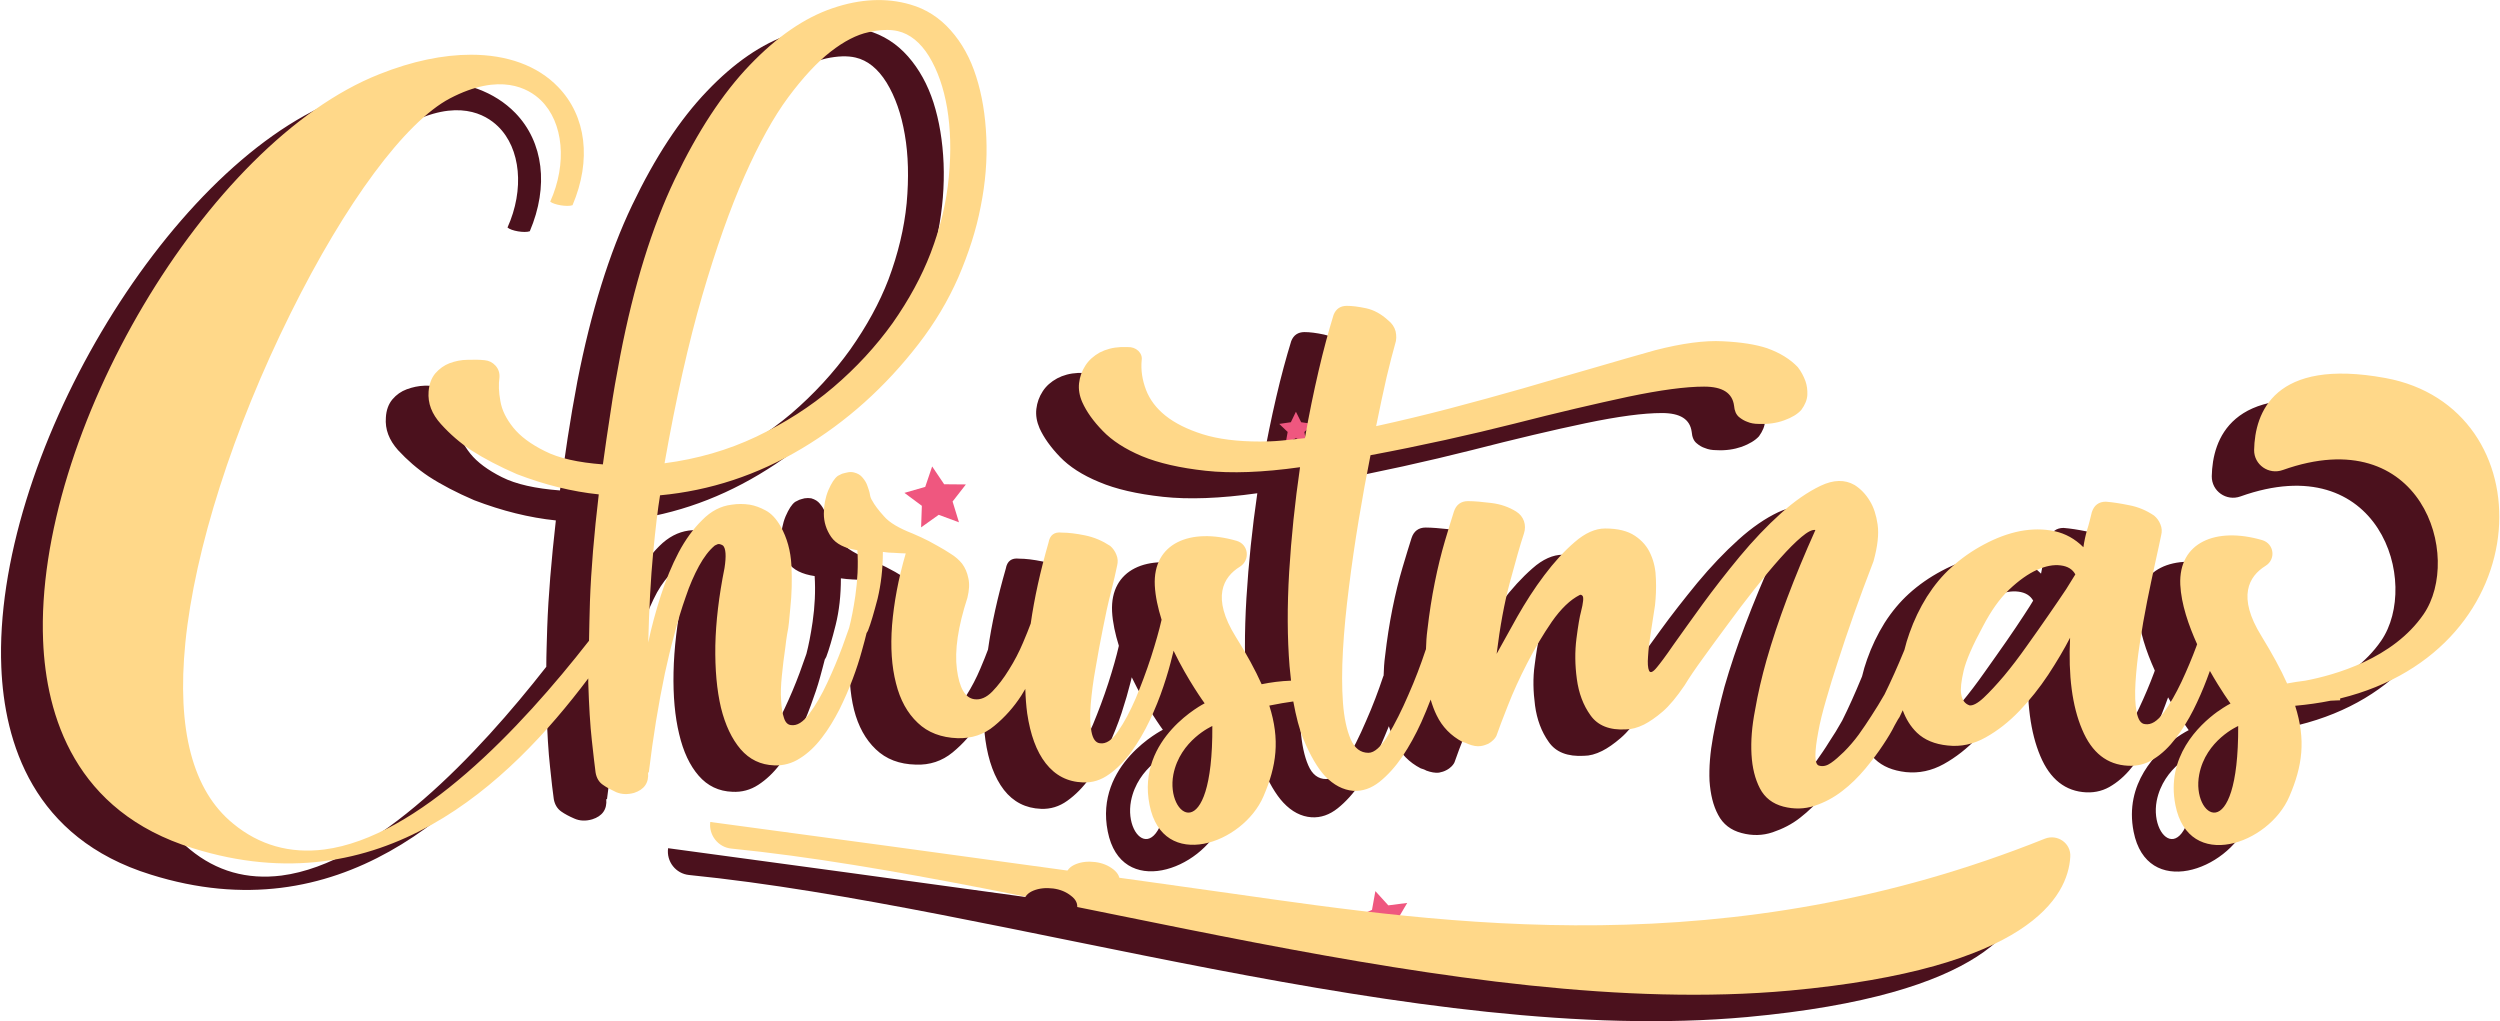
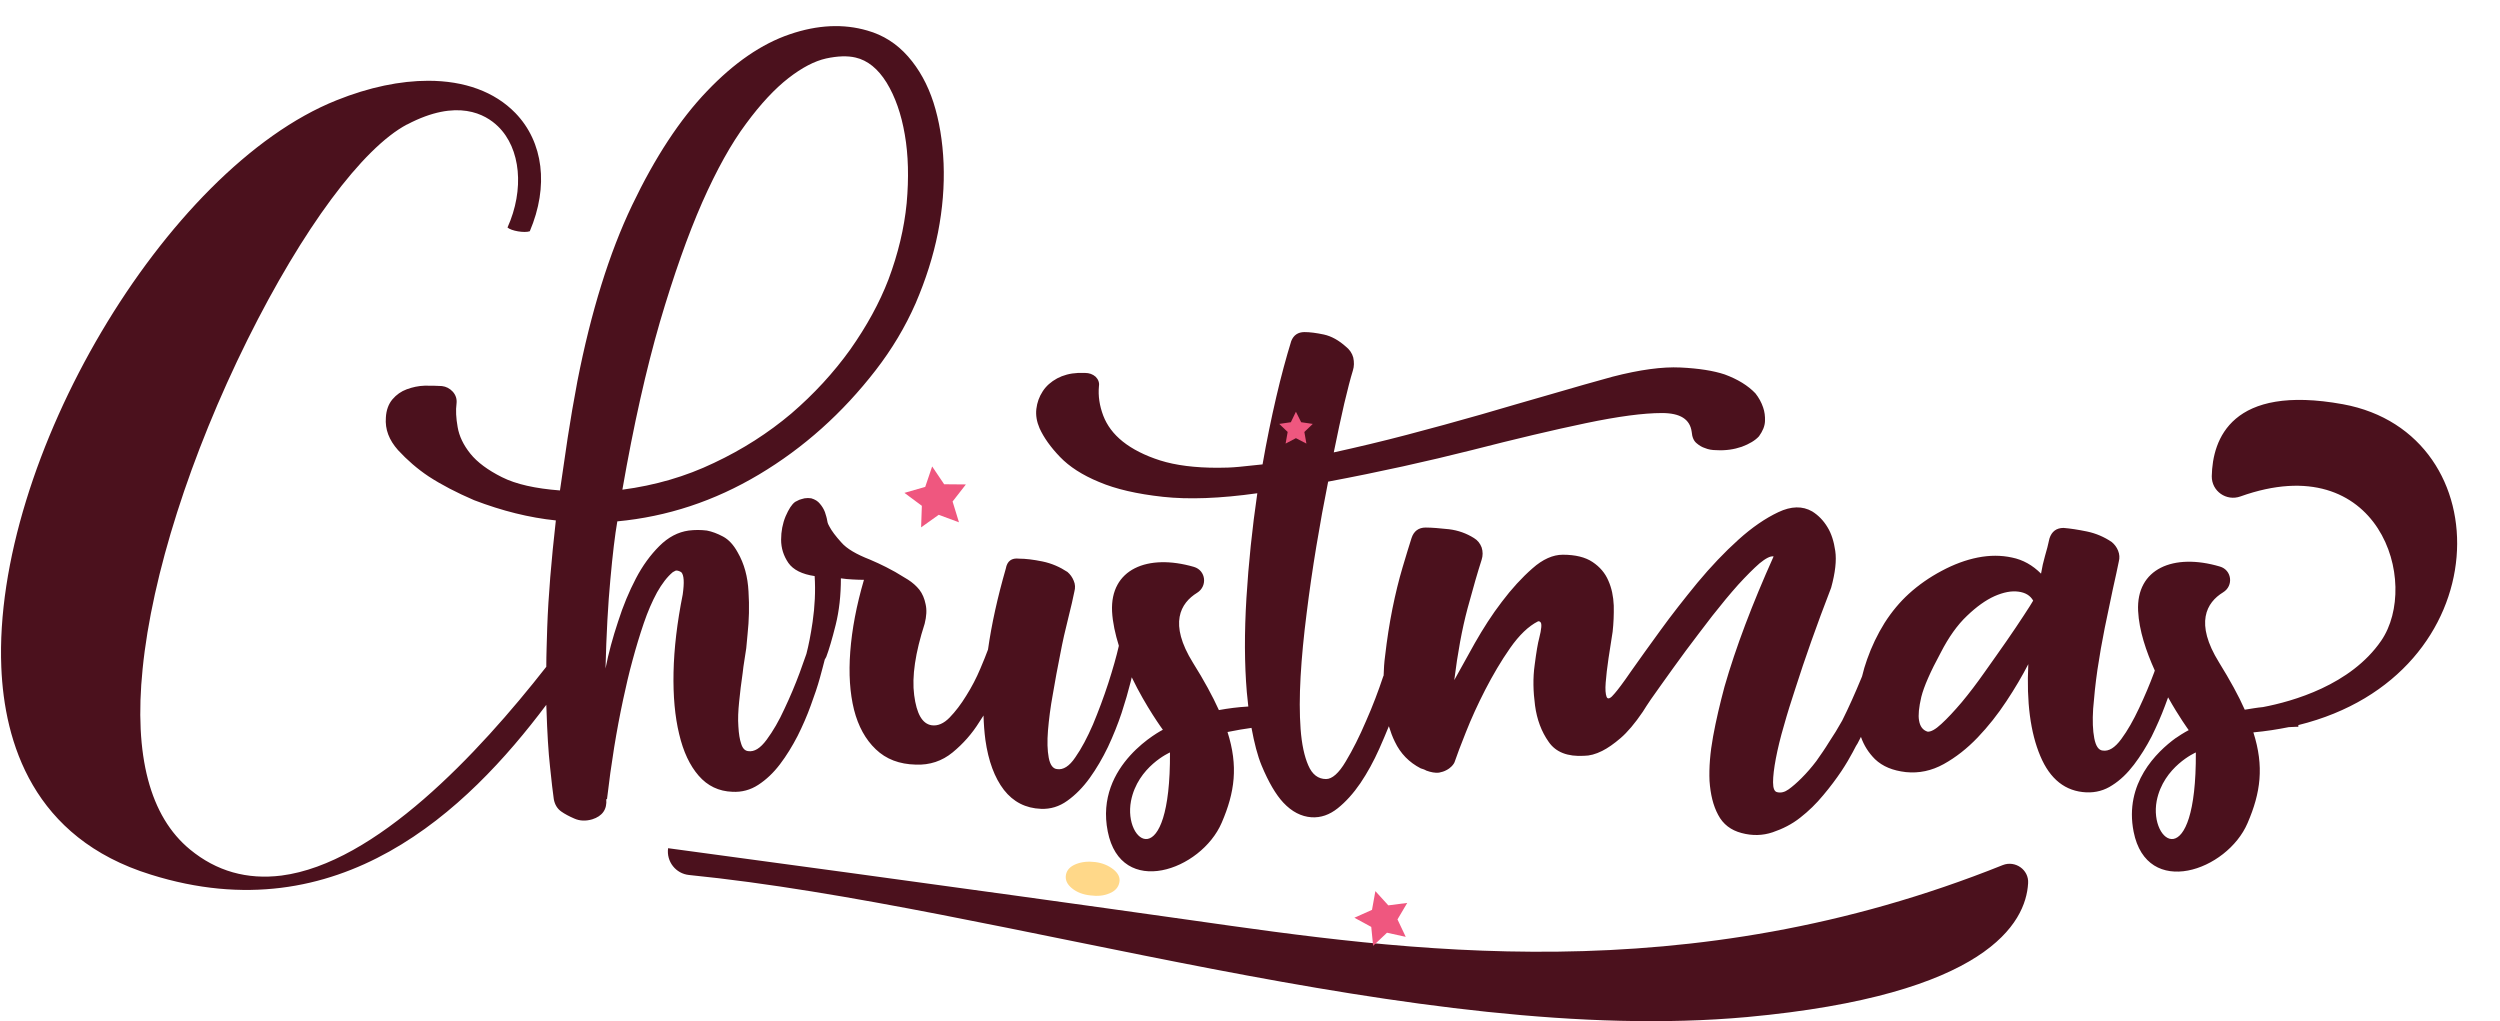
<svg xmlns="http://www.w3.org/2000/svg" width="1334" height="545" viewBox="0 0 1334 545" fill="none">
  <path fill-rule="evenodd" clip-rule="evenodd" d="M1226.4 386.9V387.8C1226.4 387.8 1224.5 387.8 1221.3 388C1215.3 389.2 1209 390.2 1202.4 390.8C1208.2 409 1206.3 423 1199.3 439.2C1188.4 464.7 1145.6 479.7 1138.5 443.8C1133.4 418 1150.8 401.2 1161 393.8C1161 393.8 1161.1 393.8 1161.2 393.7C1165.1 391 1167.9 389.6 1167.9 389.6C1167.9 389.6 1162.7 382.5 1156.9 372.1C1156.4 373.6 1155.8 375.1 1155.2 376.7C1153.2 382.1 1150.8 387.5 1148.1 393C1145.3 398.4 1142.2 403.4 1138.7 408C1135.2 412.6 1131.4 416.3 1127.1 419C1122.97 421.733 1118.37 423 1113.3 422.8C1102.1 422.3 1093.9 415.8 1088.7 403.4C1083.43 390.933 1081.3 374.6 1082.3 354.4C1079.1 360.6 1075.2 367.3 1070.6 374.2C1066 381.2 1060.9 387.633 1055.3 393.5C1049.7 399.367 1043.67 404.1 1037.2 407.7C1030.7 411.3 1024 412.7 1017 412C1010 411.2 1004.6 409 1000.5 405.1C997.1 401.7 994.6 397.8 993 393.2C992.4 394.4 991.8 395.6 991.2 396.7C990.933 396.967 990.067 398.533 988.6 401.4C987.1 404.2 985.1 407.7 982.5 411.6C979.8 415.6 976.7 419.8 972.9 424.3C969.2 428.8 965.1 432.8 960.6 436.3C956.2 439.8 951.2 442.3 945.9 444.1C940.567 445.9 935.033 446.033 929.3 444.5C923.6 443 919.4 439.8 916.8 434.8C914.1 429.8 912.7 423.8 912.2 416.7C911.9 409.6 912.5 401.7 914.1 393C915.7 384.2 917.8 375.4 920.2 366.4C926.2 345.5 935 322.3 946.4 296.9C944.7 296.6 942.2 297.9 938.9 300.6C935.7 303.4 931.9 307.2 927.5 312C923.167 316.867 918.567 322.4 913.7 328.6C908.9 334.9 904.1 341.1 899.5 347.3C894.9 353.6 890.6 359.5 886.5 365.3C882.367 370.967 879.067 375.8 876.6 379.8C872.4 386 868.4 390.7 864.8 393.8C861.2 396.9 857.9 399.2 854.9 400.7C851.433 402.433 848.2 403.3 845.2 403.3C836.5 403.8 830.2 401.4 826.4 395.9C822.5 390.4 820.1 383.9 819.1 376.5C818.1 369 817.9 361.8 818.9 354.8C819.8 347.8 820.6 343.1 821.3 340.6C822.567 335.6 822.8 332.733 822 332C821.5 331.5 821.1 331.4 820.6 331.6C815.6 334.133 810.667 338.867 805.8 345.8C800.9 352.8 796.6 360.2 792.5 368.1C788.5 375.9 785.067 383.433 782.2 390.7C779.333 397.9 777.4 403 776.4 406C776.133 407 775.5 408 774.5 409C773.8 409.7 772.9 410.4 771.7 411C770.6 411.6 769.3 412 767.8 412.3C765.8 412.5 763.6 412.1 761.1 411.2C760.1 410.6 759.1 410.3 758.1 410C751.9 406.8 747.3 402.1 744.3 395.8C743 393.2 742 390.4 741.1 387.5C739.5 391.5 737.8 395.4 736 399.5C733 406.233 729.633 412.367 725.9 417.9C722.167 423.367 718.133 427.833 713.8 431.3C709.4 434.8 704.8 436.4 699.8 436.1C694.3 435.7 689.3 433.1 684.8 428.3C680.8 424.033 676.933 417.433 673.2 408.5C671 403.2 669.3 396.5 667.8 388.4C664.2 388.9 659.8 389.6 655 390.6C660.8 408.8 658.9 422.8 651.9 439C640.9 464.6 598.2 479.5 591.1 443.7C583.9 407.8 620.5 389.4 620.5 389.4C620.5 389.4 611.5 377.2 603.9 361.4C603.7 362.2 603.5 363.033 603.3 363.9C602.033 368.967 600.433 374.467 598.5 380.4C596.5 386.4 594.067 392.467 591.2 398.6C588.3 404.6 585.1 410.1 581.5 415.1C577.9 420.1 573.9 424.167 569.5 427.3C565.2 430.4 560.5 431.8 555.5 431.6C547.3 431.3 540.7 427.9 535.7 421.5C530.7 415 527.4 406.1 525.8 394.8C525.267 390.733 524.933 386.4 524.8 381.8C524.1 382.9 523.4 384 522.6 385.2C518.7 391.5 513.9 396.9 508.3 401.5C502.7 406.1 496.1 408.3 488.7 408C479.9 407.8 472.8 405.1 467.3 399.8C461.833 394.6 457.967 387.567 455.7 378.7C453.5 369.8 452.8 359.5 453.7 347.7C454.6 335.8 457 323.1 461 309.4C459 309.4 457 309.3 454.9 309.2C452.8 309.1 450.7 308.9 448.7 308.6C448.7 317.6 447.8 325.9 445.9 333.5C444 341.1 442.3 346.8 440.9 350.5C440.6 351 440.4 351.5 440.1 351.9C439.5 354.2 438.7 357.4 437.5 361.7C436.3 366.1 434.6 371.1 432.6 376.5C430.7 381.8 428.3 387.3 425.6 392.7C422.8 398.1 419.7 403.2 416.2 407.8C412.7 412.4 408.9 416 404.6 418.8C400.4 421.533 395.8 422.767 390.8 422.5C383.533 422.233 377.533 419.367 372.8 413.9C368.1 408.5 364.6 401.1 362.4 391.7C360.133 382.367 359.133 371.367 359.4 358.7C359.667 346.033 361.3 332.2 364.3 317.2C365.2 310.8 365 306.8 363.5 305.3C362.233 304.567 361.233 304.3 360.5 304.5L359 305.3C356 307.8 353.2 311.5 350.6 316.1C348 320.9 345.6 326.4 343.5 332.6C341.367 338.867 339.367 345.467 337.5 352.4C335.6 359.3 334 366.3 332.5 373.3C328.967 389.767 326.1 407.467 323.9 426.4H323.5C324 431.9 321.4 435.5 316 437.2C312.533 438.2 309.367 438.067 306.5 436.8C303.7 435.6 301.3 434.3 299.6 433.1C297.4 431.6 296 429.3 295.5 426.4C295 422.9 294.3 417.1 293.5 409.2C292.6 401.2 292 391 291.6 378.5C291.6 377.7 291.5 376.9 291.5 376.1C249.3 432.4 180.9 498.2 80.5 466.7C17.4 447.2 2.3 395.8 0.7 356C-3.8 245.5 88.2 90 179.6 53.5C197 46.5 213.7 43.1 228.5 43.1C247.8 43.1 263.9 48.9 275 60.3C290 75.8 292.9 99.4 282.7 123.4C279.8 124.4 272.8 123.2 270.8 121.4C279.9 101.2 277.9 79.2 265.7 67.4C259.1 61 244.1 52.3 217.3 66.4H217.2C193.4 79 161.6 121.9 132.1 181.2C101.5 242.9 81.1 306.9 76.1 356.9C71.4 403.3 80 435.7 101.4 453.3C115.5 464.9 131.8 469.5 150.2 467.2C200.4 460.7 255.1 402.3 291.5 355.8C291.5 349.2 291.8 342.2 292 334.7C292.6 317.9 294.2 298.9 296.6 277.7C282.467 276.233 267.933 272.633 253 266.9C243.7 262.9 235.6 258.7 228.7 254.2C222.7 250.2 217.3 245.5 212.4 240.2C207.6 234.8 205.4 229.1 205.9 222.8C206.1 218.9 207.3 215.6 209.4 213.1C211.5 210.6 214.1 208.8 217.1 207.7C220.1 206.6 223.3 205.9 226.6 205.8C230 205.8 233.1 205.8 235.8 206C238.067 206.267 240 207.267 241.6 209C243.2 210.8 243.9 212.9 243.6 215.4C243.133 218.867 243.333 223.033 244.2 227.9C245 232.7 247.3 237.5 251 242.1C254.7 246.7 260.4 250.9 267.8 254.6C275.3 258.4 285.7 260.7 298.8 261.7C300.1 252.8 301.5 243.4 302.9 233.7C304.4 224 306.1 213.9 308.1 203.4C315.367 166.333 325.1 135.033 337.3 109.5C349.5 83.967 362.833 63.667 377.3 48.6C391.7 33.5 406.4 23.4 421.4 18.3C436.3 13.2 450.1 12.6 462.8 16.3C471.3 18.7 478.5 23.3 484.5 30.1C490.433 36.833 494.967 45.033 498.1 54.7C501.2 64.4 503 75.3 503.5 87.2C503.967 99.2 502.967 111.5 500.5 124.1C498 136.7 494 149.2 488.6 161.8C483.067 174.4 475.967 186.3 467.3 197.5C449.6 220.4 428.8 239 405 253.2C381.2 267.4 356 275.7 329.4 278.2C328.133 285.467 326.9 295.767 325.7 309.1C324.433 322.433 323.567 338.3 323.1 356.7C324.7 348.5 327 340.1 329.8 331.7C332.5 323.2 335.7 315.6 339.3 308.7C342.9 301.8 347.1 296.1 351.8 291.4C356.6 286.6 361.8 283.9 367.5 283.1C370.7 282.7 374 282.7 377.2 283.1C379.933 283.633 382.8 284.7 385.8 286.3C388.8 287.9 391.4 290.7 393.6 294.7C397.2 300.9 399 307.9 399.4 315.6C399.9 323.4 399.7 330.9 398.9 338.4C398.7 340.9 398.4 343.4 398.2 345.9C397.9 347.9 397.6 350.1 397.2 352.4C396.8 354.8 396.5 357 396.3 359C395.5 364.467 394.867 369.633 394.4 374.5C393.9 379.4 393.7 383.7 394 387.6C394.2 391.5 394.7 394.6 395.5 396.9C396.233 399.3 397.467 400.6 399.2 400.8C402.5 401.3 405.7 399.3 409.1 394.7C412.5 390.1 415.7 384.6 418.6 378.2C421.6 371.867 424.3 365.467 426.7 359C428.167 354.933 429.367 351.567 430.3 348.9C431.5 344.3 432.6 338.7 433.6 331.9C434.8 323.6 435.2 315.4 434.7 307.4C427.967 306.4 423.3 304.067 420.7 300.4C418.1 296.6 416.8 292.467 416.8 288C416.8 283.533 417.6 279.367 419.2 275.5C420.9 271.6 422.5 269.1 424.3 267.8L426.5 266.7C427.3 266.4 428.2 266.2 429.3 265.9C430.5 265.7 431.7 265.7 432.9 265.9C434.9 266.5 436.4 267.4 437.5 268.8C438.7 270.2 439.6 271.7 440.2 273.3C440.7 274.9 441.2 276.4 441.4 277.8C441.6 279.2 442.1 280.2 442.6 281C443.8 283.3 445.9 286.1 448.9 289.4C451.8 292.8 457 295.8 464.2 298.6C464.7 298.8 466.2 299.5 468.7 300.6C471.2 301.7 474.2 303.3 477.7 305.2C479.9 306.467 482.167 307.833 484.5 309.3C486.9 310.833 488.933 312.633 490.6 314.7C492.2 316.8 493.3 319.4 493.9 322.4C494.6 325.4 494.4 328.8 493.4 332.8C488.4 348.3 486.5 361 487.8 370.9C489.1 380.9 492.1 386.2 497.1 387C500.367 387.467 503.567 386.1 506.7 382.9C509.8 379.7 512.8 375.8 515.6 371.2C518.5 366.6 521 361.8 523.1 356.8C524.833 352.733 526.2 349.333 527.2 346.6C529.1 333.1 532.3 318.7 536.7 303.4C537.4 299.4 539.8 297.6 543.8 298.1C547.267 298.1 551.433 298.6 556.3 299.6C561.1 300.6 565.5 302.5 569.6 305.2C571.067 306.467 572.167 308 572.9 309.8C573.8 311.8 573.8 313.7 573.3 315.6C572.6 319.2 571.5 323.9 570 329.9C568.5 335.8 567 342.3 565.7 349.3C564.3 356.2 563 363.3 561.8 370.4C560.5 377.4 559.7 383.9 559.2 389.8C558.733 395.6 558.867 400.433 559.6 404.3C560.333 408.167 561.833 410.2 564.1 410.4C567.3 410.9 570.6 408.9 573.8 404.1C577.1 399.4 580.2 393.5 583.2 386.6C586.1 379.6 588.9 372.2 591.4 364.5C593.867 356.833 595.733 350.233 597 344.7V344.5C595.1 338.4 593.7 332.1 593.4 326.3C592.3 303.7 612.3 295.3 637.1 302.5C643.5 304.4 644.4 312.8 638.8 316.3C629.9 321.8 623.5 332.6 636.6 353.7C642.5 363.1 647 371.4 650.4 378.9C655.3 378 660.6 377.3 666.1 377C665.833 374.533 665.567 371.967 665.3 369.3C664.033 354.367 663.967 337.6 665.1 319C666.233 300.533 668.167 281.933 670.9 263.2C651 266 634.2 266.6 620.5 265.1C606.8 263.6 595.4 261 586.5 257.2C577.5 253.5 570.6 249 565.6 243.8C560.6 238.6 556.967 233.5 554.7 228.5C553.2 225 552.6 221.6 553 218.2C553.4 214.8 554.5 211.7 556.4 208.8C558.2 206 560.8 203.7 564.1 201.9C567.3 200.2 571 199.2 575.2 199H579C581.2 199 583.067 199.667 584.6 201C586 202.4 586.7 204.1 586.4 206C585.9 211.3 586.7 216.5 588.7 221.8C590.7 227 594.1 231.6 599.1 235.6C604.1 239.6 610.9 243.1 619.1 245.7C627.367 248.3 637.6 249.6 649.8 249.6C653.3 249.6 657.1 249.5 661.2 249.1C665.3 248.7 669.4 248.3 673.7 247.8C675.9 235.1 678.4 223.1 681 211.9C683.6 200.7 686.3 190.8 689 182C690.267 178.8 692.633 177.2 696.1 177.2C698.9 177.2 702.333 177.633 706.4 178.5C710.5 179.4 714.4 181.6 718.2 185C720.1 186.5 721.5 188.5 722.1 190.8C722.6 193.2 722.6 195.5 721.9 197.7C720.6 201.9 719.1 207.7 717.3 215.3C715.6 222.7 713.7 231.5 711.7 241.4C724.4 238.6 737.5 235.5 750.8 232C764.1 228.5 777.3 224.9 790.2 221.2C803.1 217.4 815.7 213.8 827.8 210.3C839.867 206.767 850.767 203.667 860.5 201C874.967 197.267 887.033 195.633 896.7 196.1C906.433 196.567 914.3 197.8 920.3 199.8C927.3 202.4 932.7 205.7 936.7 209.9C938.5 212.2 939.9 214.7 940.8 217.4C941.6 219.7 941.9 222.1 941.8 224.7C941.7 227.4 940.6 230 938.6 232.8C936.6 235 933.533 236.867 929.4 238.4C925.3 239.8 920.8 240.5 915.8 240.2C913.533 240.2 911.533 239.833 909.8 239.1C908.267 238.633 906.767 237.767 905.3 236.5C903.8 235.3 902.9 233.2 902.7 230.5C901.8 223.7 896.6 220.4 886.8 220.4C876.933 220.4 863.4 222.2 846.2 225.8C829 229.4 808.7 234.2 785.3 240.2C761.9 246.1 736.4 251.8 708.7 257C706.5 267.9 704.4 279.4 702.4 291.5C700.4 303.567 698.667 315.533 697.2 327.4C695.7 339.2 694.6 350.4 694 361C693.4 371.6 693.4 380.9 694 389C694.6 397.1 696 403.6 698.1 408.4C700.2 413.3 703.4 415.7 707.6 415.7C710.8 415.7 714.4 412.6 718.1 406.3C721.833 400.1 725.433 392.933 728.9 384.8C732.5 376.7 735.5 368.7 738.1 360.9C738.2 360.7 738.2 360.6 738.3 360.5C738.4 357 738.6 353.5 739.1 349.9C740.1 341.167 741.4 332.8 743 324.8C744.6 316.9 746.4 309.5 748.4 302.8C750.4 296.067 752 290.833 753.2 287.1C754.4 283.4 757 281.5 760.7 281.5C764.2 281.5 768.4 281.9 773.2 282.4C778.1 283 782.5 284.6 786.5 287.1C788.5 288.3 789.8 290 790.6 292.1C791.3 294.3 791.3 296.5 790.6 298.7C788.6 304.9 786.1 313.5 783.1 324.6C780.1 335.8 777.8 348.5 776 362.9C779 357.5 782.7 350.8 787 343.1C791.4 335.4 796.1 328 801.4 321.1C806.6 314.2 812.1 308.2 817.7 303.3C823.2 298.4 828.7 296 833.9 296C840.633 296 845.933 297.3 849.8 299.9C853.7 302.5 856.5 305.8 858.2 309.8C860 313.8 860.9 318.3 861.1 323.1C861.2 328 861 332.6 860.5 337.1C859.767 341.633 859.033 346.367 858.3 351.3C857.567 356.3 857.067 360.6 856.8 364.2C856.5 367.8 856.7 370.4 857.3 371.9C857.967 373.367 859.4 372.733 861.6 370C863.1 368.3 866.1 364.4 870.4 358.1C874.8 351.9 879.9 344.7 885.9 336.5C891.9 328.2 898.5 319.8 905.7 311C912.967 302.267 920.267 294.6 927.6 288C934.9 281.4 942.1 276.5 948.9 273.3C955.766 270.033 961.8 269.9 967 272.9C970.2 274.9 973 277.7 975.2 281.4C977.2 284.667 978.567 288.867 979.3 294C980.033 299.067 979.3 305.6 977.1 313.6C969.3 333.8 963 351.7 958 367.4C955.8 374.1 953.7 380.7 951.9 387.2C950 393.6 948.6 399.5 947.6 404.7C946.6 409.967 946.1 414.2 946.1 417.4C946.1 420.667 946.833 422.433 948.3 422.7C950.3 423.2 952.3 422.7 954.4 421.2C956.5 419.7 958.8 417.7 961.3 415.2C964.1 412.4 966.7 409.4 969.2 406.1C971.6 402.7 973.9 399.4 975.9 396.1C978.4 392.4 980.7 388.6 983 384.5C984.733 381.033 986.467 377.367 988.2 373.5C989.933 369.633 991.567 365.833 993.1 362.1C993.3 361.7 993.4 361.3 993.6 360.9C994.3 357.9 995.2 354.9 996.3 351.8C998.7 345 1001.8 338.5 1005.6 332.4C1009.5 326.3 1013.8 321.2 1018.5 316.9C1023.7 312.167 1029.57 308.067 1036.1 304.6C1042.57 301.133 1048.97 298.767 1055.3 297.5C1061.7 296.233 1067.8 296.233 1073.6 297.5C1079.5 298.7 1084.6 301.6 1089.1 306.1C1089.63 302.833 1090.33 299.7 1091.2 296.7C1092.1 293.7 1092.9 290.6 1093.6 287.3C1094.8 283.6 1097.3 281.7 1101.1 281.7C1104.57 281.967 1108.73 282.6 1113.6 283.6C1118.4 284.6 1122.8 286.5 1126.8 289.2C1128.33 290.467 1129.47 292 1130.2 293.8C1131 295.8 1131.1 297.7 1130.6 299.6C1129.9 303.2 1128.8 308.1 1127.4 314.4C1126.1 320.7 1124.6 327.6 1123.1 335C1121.63 342.333 1120.33 349.767 1119.2 357.3C1118.1 364.9 1117.4 371.9 1116.9 378.2C1116.5 384.6 1116.7 389.8 1117.5 393.9C1118.3 398.1 1119.8 400.3 1122 400.5C1125.3 401 1128.5 399 1131.9 394.4C1135.3 389.8 1138.4 384.3 1141.4 377.9C1144.4 371.567 1147.1 365.167 1149.5 358.7C1149.6 358.3 1149.7 358.1 1149.8 357.8C1145.2 347.6 1141.4 336.4 1140.9 326C1139.8 303.4 1159.8 295 1184.5 302.3C1190.9 304.1 1192 312.6 1186.2 316.1C1177.4 321.5 1171 332.4 1184.1 353.5C1189.9 362.9 1194.5 371.2 1197.8 378.7C1201 378.2 1204.2 377.6 1207.5 377.3C1223.3 374.3 1254.3 365.6 1270.6 341.9C1291.7 311.1 1269.7 238.4 1195.5 264.9C1188 267.6 1180.1 262.1 1180.2 254.1C1180.6 234.3 1190.7 204.9 1250.2 215.7C1335.8 231.4 1334.2 360.3 1226.4 386.9ZM332.1 261.3C349.5 259 365.8 254.3 381 247C396.3 239.8 410 231 422.2 220.7C434.3 210.3 444.8 198.9 453.7 186.5C462.5 174 469.3 161.6 474.1 149.1C479.2 135.5 482.5 121.8 483.8 108.4C485 95 484.7 82.7 482.8 71.8C480.933 60.867 477.7 51.633 473.1 44.1C468.5 36.7 463 32.2 456.5 30.7C452.233 29.7 447 29.867 440.8 31.2C434.6 32.6 427.9 36.1 420.7 41.7C413.5 47.3 405.9 55.4 398.1 66C390.233 76.533 382.433 90.533 374.7 108C367.033 125.467 359.5 146.767 352.1 171.9C344.8 197.1 338.1 226.8 332.1 261.3ZM624.3 401.5C624.3 401.5 607.1 409 603.5 427.4C599.2 450.1 624.7 467.3 624.3 401.5ZM1084.9 320.5C1083.37 317.767 1080.73 316.167 1077 315.7C1073.3 315.2 1069.1 316 1064.3 318.1C1059.57 320.233 1054.67 323.733 1049.6 328.6C1044.5 333.4 1039.8 340 1035.6 348.2C1030.07 358.4 1026.6 366.3 1025.2 371.9C1023.9 377.5 1023.5 381.7 1024 384.4C1024.5 387.6 1026 389.6 1028.5 390.4C1030.2 390.6 1032.7 389.3 1035.9 386.3C1039.2 383.3 1042.8 379.4 1046.8 374.7C1050.8 369.9 1054.83 364.6 1058.9 358.8C1063.1 353 1066.9 347.4 1070.6 342.2C1074.2 337 1077.3 332.4 1079.9 328.4C1082.5 324.4 1084.2 321.8 1084.9 320.5ZM1171.7 401.5C1171.7 401.5 1154.4 409 1150.8 427.4C1146.6 450.1 1172.1 467.3 1171.7 401.5ZM356.5 452.6C356.5 452.6 519.2 474.5 635.5 491C749.2 507.2 899.7 529.4 1068.7 461.6C1075.3 459 1082.7 464.1 1082.2 471.3C1081 492.4 1060.4 530.9 932.2 542.7C756.9 558.6 535.4 483.7 367.7 466.9C360.6 466.2 355.5 459.7 356.5 452.6Z" fill="#4B111D" />
  <path d="M691.5 219.7L694.3 225.3L700.5 226.2L696 230.5L697.1 236.7L691.5 233.8L686 236.7L687.1 230.5L682.6 226.2L688.8 225.3L691.5 219.7ZM511.7 278.7L500.9 274.7L491.5 281.4L491.9 269.9L482.6 263L493.7 259.8L497.4 248.9L503.8 258.4L515.4 258.5L508.3 267.6L511.7 278.7ZM750.1 499.9L740.1 497.7L732.7 504.7L731.7 494.6L722.7 489.7L732.1 485.5L733.9 475.5L740.8 483.1L750.9 481.8L745.7 490.6L750.1 499.9Z" fill="#EF577F" />
-   <path fill-rule="evenodd" clip-rule="evenodd" d="M1248.7 372.7V373.7C1248.7 373.7 1246.8 373.7 1243.6 373.9C1237.6 375.1 1231.3 376 1224.7 376.6C1230.5 394.8 1228.6 408.8 1221.6 425C1210.7 450.6 1167.9 465.5 1160.8 429.6C1155.7 403.9 1173.1 387.1 1183.3 379.7C1183.3 379.7 1183.4 379.6 1183.5 379.6C1187.4 376.8 1190.2 375.4 1190.2 375.4C1190.2 375.4 1185 368.3 1179.2 358C1178.7 359.5 1178.1 361 1177.5 362.6C1175.5 367.9 1173.1 373.4 1170.4 378.8C1167.6 384.3 1164.5 389.3 1161 393.9C1157.5 398.5 1153.7 402.2 1149.4 404.9C1145.27 407.633 1140.67 408.867 1135.6 408.6C1124.4 408.1 1116.2 401.7 1111 389.2C1105.73 376.8 1103.6 360.5 1104.6 340.3C1101.4 346.5 1097.5 353.1 1092.9 360.1C1088.3 367.033 1083.2 373.433 1077.6 379.3C1072 385.167 1065.97 389.9 1059.5 393.5C1053.1 397.1 1046.3 398.6 1039.3 397.8C1032.3 397.1 1026.9 394.8 1022.9 391C1019.4 387.6 1017 383.6 1015.3 379C1014.8 380.2 1014.1 381.4 1013.6 382.6C1013.33 382.867 1012.43 384.4 1010.9 387.2C1009.5 390.1 1007.4 393.6 1004.8 397.5C1002.2 401.5 999 405.7 995.3 410.2C991.5 414.7 987.5 418.7 983 422.1C978.5 425.6 973.6 428.2 968.2 430C962.867 431.733 957.333 431.867 951.6 430.4C945.9 428.9 941.7 425.7 939.1 420.7C936.5 415.7 935 409.7 934.6 402.6C934.2 395.4 934.8 387.6 936.5 378.9C938 370.1 940.1 361.2 942.6 352.3C948.6 331.3 957.3 308.2 968.7 282.8C967 282.5 964.5 283.8 961.3 286.5C958.033 289.233 954.233 293.033 949.9 297.9C945.567 302.767 940.967 308.3 936.1 314.5C931.2 320.7 926.5 326.9 921.9 333.2C917.3 339.4 912.9 345.4 908.8 351.1C904.667 356.767 901.367 361.633 898.9 365.7C894.7 371.9 890.8 376.6 887.2 379.7C883.6 382.8 880.2 385.1 877.3 386.6C873.767 388.333 870.533 389.2 867.6 389.2C858.9 389.7 852.6 387.2 848.7 381.7C844.8 376.3 842.4 369.8 841.4 362.3C840.4 354.9 840.3 347.7 841.2 340.7C842.1 333.7 842.9 329 843.6 326.5C844.867 321.5 845.133 318.633 844.4 317.9C843.9 317.4 843.4 317.2 842.9 317.5C837.9 320.033 832.967 324.767 828.1 331.7C823.3 338.7 818.9 346.1 814.9 353.9C810.833 361.767 807.4 369.3 804.6 376.5C801.733 383.767 799.8 388.867 798.8 391.8C798.533 392.8 797.9 393.8 796.9 394.8C796.1 395.6 795.2 396.3 794.1 396.9C792.9 397.4 791.6 397.9 790.1 398.1C788.1 398.4 785.9 398 783.4 397C782.4 396.5 781.4 396.1 780.4 395.9C774.2 392.6 769.6 387.9 766.6 381.7C765.3 379.1 764.3 376.3 763.4 373.3C761.9 377.3 760.2 381.3 758.4 385.4C755.333 392.133 751.967 398.233 748.3 403.7C744.567 409.167 740.5 413.667 736.1 417.2C731.8 420.6 727.1 422.3 722.1 422C716.6 421.5 711.7 418.9 707.1 414.2C703.1 409.933 699.233 403.333 695.5 394.4C693.3 389.1 691.6 382.4 690.1 374.3C686.5 374.8 682.1 375.5 677.3 376.5C683.1 394.7 681.2 408.7 674.2 424.9C663.3 450.4 620.5 465.4 613.4 429.5C606.2 393.7 642.8 375.3 642.8 375.3C642.8 375.3 633.8 363 626.2 347.2C626.067 348 625.867 348.833 625.6 349.7C624.4 354.833 622.8 360.367 620.8 366.3C618.8 372.3 616.367 378.333 613.5 384.4C610.6 390.5 607.4 396 603.8 401C600.2 406 596.233 410.033 591.9 413.1C587.5 416.3 582.9 417.7 577.9 417.5C569.6 417.2 563.1 413.8 558 407.3C553 400.9 549.8 392 548.1 380.6C547.567 376.533 547.233 372.2 547.1 367.6C546.4 368.8 545.7 369.9 545 371.1C541 377.3 536.2 382.7 530.6 387.3C525 392 518.5 394.1 511 393.9C502.3 393.6 495.1 390.9 489.7 385.7C484.167 380.5 480.3 373.467 478.1 364.6C475.8 355.7 475.1 345.4 476 333.6C477 321.7 479.3 309 483.3 295.3C481.4 295.3 479.3 295.1 477.2 295C475.1 295 473.1 294.8 471.1 294.5C471.1 303.5 470.1 311.8 468.3 319.4C466.3 327 464.7 332.6 463.2 336.4C463 336.9 462.7 337.3 462.4 337.8C461.9 340 461 343.3 459.8 347.6C458.6 352 457 357 455 362.3C453 367.7 450.6 373.1 447.9 378.6C445.1 384 442.1 389.1 438.5 393.7C435 398.3 431.2 401.9 426.9 404.6C422.7 407.333 418.1 408.6 413.1 408.4C405.9 408.133 399.933 405.267 395.2 399.8C390.5 394.3 387 386.9 384.7 377.6C382.5 368.267 381.5 357.233 381.7 344.5C381.967 331.833 383.6 318.033 386.6 303.1C387.6 296.7 387.3 292.6 385.8 291.1C384.6 290.367 383.633 290.133 382.9 290.4L381.4 291.1C378.3 293.7 375.6 297.3 373 302C370.4 306.8 368 312.2 365.9 318.5C363.7 324.7 361.7 331.3 359.9 338.3C358 345.2 356.3 352.2 354.8 359.2C351.333 375.667 348.467 393.333 346.2 412.2H345.8C346.3 417.7 343.8 421.3 338.3 423.1C334.833 424.033 331.667 423.9 328.8 422.7C326 421.4 323.7 420.2 321.9 418.9C319.7 417.5 318.3 415.2 317.8 412.2C317.3 408.7 316.7 403 315.8 395C314.9 387 314.3 376.8 313.9 364.4C313.9 363.6 313.9 362.8 313.9 362C271.6 418.2 203.2 484 102.9 452.6C39.8 433.1 24.6 381.6 23 341.9C18.5 231.4 110.5 75.9 202.4 39.6C219.9 32.6 236.5 29.2 251.3 29.2C270.6 29.2 286.8 35 297.8 46.4C312.9 62 315.7 85.5 305.5 109.5C302.7 110.5 295.6 109.3 293.6 107.6C302.7 87.3 300.7 65.3 288.6 53.5C282 47.1 266.9 38.5 240.1 52.5C216.2 65.1 184.4 108 155 167.3C124.4 229 103.9 293 98.9 343C94.3 389.4 102.8 421.8 124.3 439.4C138.3 451 154.7 455.6 173 453.3C223.2 446.8 278 388.4 314.3 341.9C314.4 335.3 314.6 328.3 314.8 320.8C315.4 304 317 285 319.5 263.8C305.3 262.333 290.733 258.733 275.8 253C266.6 249 258.5 244.8 251.5 240.3C245.5 236.3 240.1 231.633 235.3 226.3C230.4 220.9 228.2 215.2 228.7 208.9C229 205 230.2 201.7 232.3 199.2C234.4 196.8 237 194.9 239.9 193.8C242.9 192.7 246.1 192 249.5 192C252.8 191.9 255.9 191.9 258.6 192.2C260.867 192.4 262.8 193.367 264.4 195.1C266 196.9 266.7 199 266.5 201.5C266 205 266.1 209.2 267 214C267.8 218.9 270.2 223.6 273.9 228.2C277.6 232.8 283.2 237 290.7 240.7C298.1 244.5 308.5 246.8 321.7 247.8C322.9 238.9 324.3 229.5 325.8 219.8C327.2 210.1 329 200 331 189.6C338.2 152.467 347.9 121.133 360.1 95.6C372.3 70.067 385.633 49.767 400.1 34.7C414.6 19.6 429.2 9.5 444.2 4.4C459.1 -0.7 473 -1.3 485.7 2.4C494.1 4.8 501.3 9.4 507.3 16.2C513.3 22.933 517.833 31.167 520.9 40.9C524 50.6 525.8 61.4 526.3 73.4C526.833 85.333 525.833 97.6 523.3 110.2C520.9 122.8 516.8 135.3 511.4 147.9C505.867 160.5 498.767 172.4 490.1 183.6C472.4 206.5 451.7 225.1 427.9 239.3C404.1 253.5 378.9 261.8 352.2 264.3C351 271.567 349.767 281.867 348.5 295.2C347.233 308.533 346.367 324.4 345.9 342.8C347.6 334.6 349.9 326.3 352.6 317.8C355.333 309.333 358.5 301.667 362.1 294.8C365.7 288 369.9 282.2 374.7 277.5C379.4 272.7 384.6 270 390.4 269.3C393.6 268.8 396.8 268.8 400.1 269.3C402.833 269.767 405.667 270.8 408.6 272.4C411.6 274 414.2 276.8 416.5 280.8C420 287 421.9 294 422.3 301.7C422.7 309.5 422.5 317.1 421.7 324.5C421.5 327 421.2 329.5 421 332C420.8 334 420.5 336.2 420 338.5C419.6 340.9 419.3 343.1 419.1 345.1C418.3 350.567 417.667 355.733 417.2 360.6C416.7 365.5 416.5 369.8 416.8 373.7C417 377.6 417.5 380.7 418.3 383C419.033 385.4 420.267 386.7 422 386.9C425.3 387.4 428.5 385.4 431.9 380.8C435.3 376.2 438.5 370.7 441.4 364.4C444.4 358 447.1 351.567 449.5 345.1C450.967 341.033 452.167 337.667 453.1 335C454.3 330.4 455.4 324.8 456.4 318C457.6 309.7 458 301.5 457.5 293.6C450.767 292.6 446.1 290.233 443.5 286.5C440.9 282.7 439.6 278.567 439.6 274.1C439.6 269.633 440.4 265.467 442 261.6C443.7 257.7 445.3 255.2 447.1 253.9L449.3 252.8C450.1 252.6 451 252.3 452.1 252.1C453.3 251.8 454.5 251.8 455.7 252.1C457.7 252.6 459.2 253.5 460.3 254.9C461.5 256.3 462.4 257.8 462.9 259.4C463.5 261.1 464 262.5 464.2 263.9C464.4 265.3 464.9 266.4 465.4 267.1C466.6 269.4 468.7 272.2 471.7 275.5C474.6 278.9 479.8 281.9 487 284.7C487.5 284.9 489 285.6 491.5 286.7C494 287.8 497 289.4 500.5 291.4C502.7 292.6 504.967 293.967 507.3 295.5C509.7 296.967 511.733 298.733 513.4 300.8C515 303 516.1 305.5 516.7 308.5C517.4 311.5 517.2 314.9 516.2 319C511.2 334.4 509.3 347.1 510.6 357.1C511.9 367 514.9 372.4 519.9 373.1C523.167 373.567 526.367 372.2 529.5 369C532.6 365.8 535.6 361.9 538.4 357.3C541.3 352.7 543.8 347.9 545.9 342.9C547.633 338.833 549 335.433 550 332.7C551.9 319.3 555.1 304.8 559.5 289.5C560.2 285.5 562.6 283.7 566.6 284.2C570.067 284.2 574.233 284.7 579.1 285.7C583.9 286.7 588.3 288.6 592.4 291.3C593.867 292.567 594.967 294.133 595.7 296C596.5 297.9 596.6 299.8 596.1 301.8C595.4 305.3 594.3 310 592.8 316C591.267 321.933 589.833 328.4 588.5 335.4C587.1 342.3 585.8 349.4 584.6 356.5C583.3 363.5 582.5 370 582 375.9C581.533 381.7 581.667 386.533 582.4 390.4C583.133 394.267 584.633 396.333 586.9 396.6C590.1 397.1 593.4 395 596.6 390.2C599.9 385.5 603 379.6 606 372.7C608.9 365.7 611.7 358.3 614.2 350.6C616.667 342.933 618.533 336.333 619.8 330.8C619.8 330.8 619.8 330.7 619.8 330.6C617.9 324.5 616.5 318.3 616.2 312.4C615.1 289.8 635.1 281.4 659.9 288.6C666.3 290.5 667.2 298.9 661.6 302.4C652.7 307.9 646.3 318.7 659.4 339.8C665.3 349.2 669.8 357.5 673.2 365.1C678.1 364.1 683.3 363.4 688.9 363.2C688.633 360.667 688.367 358.067 688.1 355.4C686.9 340.5 686.8 323.7 687.9 305.2C689.033 286.667 690.967 268.033 693.7 249.3C673.8 252.1 657 252.7 643.3 251.2C629.6 249.7 618.2 247.1 609.3 243.4C600.3 239.6 593.4 235.1 588.4 229.9C583.4 224.767 579.767 219.667 577.5 214.6C576 211.2 575.4 207.7 575.8 204.4C576.2 201 577.3 197.9 579.2 195C581 192.2 583.6 189.9 586.8 188.1C590.1 186.4 593.8 185.4 598 185.2H601.8C604 185.133 605.867 185.8 607.4 187.2C608.8 188.6 609.5 190.3 609.2 192.2C608.7 197.5 609.5 202.7 611.5 208C613.5 213.2 616.9 217.8 621.9 221.8C626.9 225.8 633.5 229.1 641.7 231.7C649.967 234.3 660.2 235.6 672.4 235.6C675.8 235.6 679.7 235.5 683.8 235.1C687.9 234.7 692 234.3 696.3 233.8C698.5 221.1 701 209.1 703.6 197.9C706.2 186.7 708.9 176.8 711.6 168C712.867 164.8 715.233 163.2 718.7 163.2C721.5 163.2 724.933 163.633 729 164.5C733.1 165.4 737 167.5 740.8 171C742.7 172.5 744.1 174.5 744.7 176.8C745.2 179.1 745.2 181.5 744.4 183.7C743.2 187.9 741.7 193.7 739.9 201.2C738.2 208.7 736.3 217.4 734.3 227.4C747 224.6 760.1 221.5 773.4 218C786.7 214.5 799.9 210.9 812.8 207.2C825.7 203.4 838.3 199.8 850.4 196.3C862.467 192.767 873.367 189.633 883.1 186.9C897.567 183.167 909.633 181.567 919.3 182.1C929.033 182.567 936.9 183.8 942.9 185.8C949.9 188.3 955.3 191.7 959.3 195.9C961.1 198.2 962.4 200.7 963.4 203.4C964.2 205.7 964.5 208.1 964.4 210.7C964.266 213.3 963.2 215.967 961.2 218.7C959.2 220.967 956.133 222.833 952 224.3C947.9 225.8 943.4 226.4 938.4 226.2C936.133 226.2 934.133 225.833 932.4 225.1C930.867 224.567 929.367 223.7 927.9 222.5C926.4 221.2 925.5 219.2 925.3 216.5C924.4 209.7 919.2 206.3 909.3 206.3C899.5 206.3 886 208.1 868.8 211.7C851.6 215.4 831.3 220.1 807.9 226.1C784.5 232 759 237.7 731.3 242.9C729.1 253.9 727 265.4 725 277.5C723 289.567 721.267 301.5 719.8 313.3C718.3 325.1 717.2 336.3 716.6 346.9C716 357.5 716 366.9 716.6 375C717.2 383 718.6 389.5 720.7 394.4C722.8 399.3 726 401.7 730.2 401.7C733.4 401.7 736.9 398.5 740.7 392.3C744.433 386.033 748.033 378.867 751.5 370.8C755.1 362.7 758.1 354.7 760.7 346.9C760.8 346.7 760.8 346.6 760.9 346.4C761 342.9 761.2 339.4 761.7 335.8C762.7 327.067 764 318.733 765.6 310.8C767.2 302.8 769 295.5 771 288.7C773 281.967 774.6 276.733 775.8 273C777 269.3 779.6 267.4 783.3 267.4C786.8 267.4 791 267.8 795.8 268.4C800.7 269 805.1 270.5 809.1 273C811.1 274.3 812.4 275.9 813.2 278.1C813.9 280.2 813.9 282.4 813.2 284.6C811.1 290.9 808.7 299.5 805.7 310.6C802.7 321.7 800.4 334.4 798.6 348.9C801.6 343.4 805.3 336.8 809.6 329.1C814 321.4 818.7 314 824 307C829.2 300.1 834.6 294.1 840.2 289.3C845.8 284.4 851.3 282 856.5 282C863.233 282 868.533 283.3 872.4 285.9C876.3 288.5 879.1 291.8 880.8 295.8C882.6 299.8 883.5 304.2 883.6 309.1C883.8 313.9 883.6 318.5 883.1 323.1C882.367 327.567 881.633 332.3 880.9 337.3C880.1 342.3 879.6 346.6 879.4 350.2C879.1 353.8 879.3 356.4 879.9 357.8C880.567 359.333 882 358.733 884.2 356C885.7 354.2 888.7 350.3 893 344C897.4 337.9 902.5 330.6 908.5 322.4C914.5 314.2 921.1 305.7 928.3 297C935.567 288.267 942.867 280.6 950.2 274C957.5 267.4 964.6 262.5 971.5 259.2C978.367 255.933 984.4 255.8 989.6 258.8C992.8 260.8 995.6 263.7 997.8 267.4C999.8 270.667 1001.17 274.833 1001.9 279.9C1002.63 285.033 1001.9 291.567 999.7 299.5C991.9 319.7 985.6 337.6 980.6 353.3C978.4 360 976.3 366.7 974.5 373.1C972.6 379.6 971.1 385.5 970.2 390.7C969.2 395.9 968.7 400.133 968.7 403.4C968.7 406.667 969.433 408.4 970.9 408.6C972.8 409.1 974.9 408.6 977 407.1C979.1 405.7 981.4 403.6 983.9 401.2C986.7 398.4 989.3 395.4 991.8 392C994.2 388.6 996.5 385.3 998.5 382.1C1001 378.3 1003.3 374.5 1005.6 370.5C1007.33 366.967 1009.07 363.267 1010.8 359.4C1012.53 355.533 1014.17 351.733 1015.7 348C1015.9 347.6 1016 347.2 1016.2 346.8C1016.9 343.8 1017.8 340.9 1018.9 337.8C1021.3 331 1024.4 324.5 1028.2 318.4C1032.1 312.3 1036.4 307.1 1041.1 302.9C1046.3 298.1 1052.17 293.967 1058.7 290.5C1065.17 287.033 1071.57 284.667 1077.9 283.4C1084.3 282.2 1090.4 282.2 1096.2 283.4C1102.1 284.7 1107.2 287.5 1111.7 292C1112.17 288.733 1112.83 285.633 1113.7 282.7C1114.7 279.6 1115.4 276.5 1116.2 273.3C1117.4 269.6 1119.9 267.7 1123.7 267.7C1127.17 267.967 1131.33 268.6 1136.2 269.6C1141 270.5 1145.4 272.4 1149.4 275.1C1150.93 276.367 1152.07 277.933 1152.8 279.8C1153.6 281.7 1153.7 283.6 1153.2 285.6C1152.5 289.1 1151.4 294 1150 300.4C1148.6 306.7 1147.2 313.6 1145.7 320.9C1144.23 328.233 1142.93 335.7 1141.8 343.3C1140.6 350.9 1139.9 357.8 1139.5 364.2C1139.1 370.5 1139.3 375.8 1140.1 379.9C1140.9 384 1142.3 386.2 1144.6 386.4C1147.9 386.9 1151.1 384.9 1154.5 380.3C1157.9 375.7 1161 370.2 1164 363.9C1167 357.5 1169.7 351.067 1172.1 344.6C1172.1 344.3 1172.3 344 1172.4 343.8C1167.8 333.6 1163.9 322.3 1163.4 312C1162.4 289.4 1182.4 281 1207.1 288.2C1213.5 290.1 1214.6 298.5 1208.8 302C1200 307.5 1193.6 318.3 1206.7 339.4C1212.5 348.9 1217 357.1 1220.4 364.7C1223.5 364.1 1226.8 363.6 1230.1 363.2C1245.9 360.2 1276.9 351.5 1293.2 327.8C1314.3 297.1 1292.3 224.4 1218.1 250.8C1210.6 253.5 1202.7 248 1202.8 240.1C1203.2 220.3 1213.3 190.8 1272.8 201.7C1358.3 217.3 1356.7 346.2 1248.7 372.7ZM354.6 247.2C372.1 244.9 388.4 240.2 403.6 233C418.8 225.7 432.5 217 444.7 206.6C456.9 196.2 467.4 184.8 476.3 172.4C485 160 491.8 147.5 496.6 135C501.8 121.4 505.1 107.7 506.3 94.3C507.6 80.9 507.2 68.6 505.4 57.7C503.533 46.767 500.3 37.533 495.7 30C491.1 22.6 485.5 18.1 479.1 16.6C474.833 15.6 469.6 15.8 463.4 17.2C457.2 18.5 450.4 22 443.2 27.6C436 33.2 428.5 41.3 420.6 51.9C412.8 62.433 405.033 76.433 397.3 93.9C389.567 111.367 382.033 132.667 374.7 157.8C367.4 182.9 360.7 212.7 354.6 247.2ZM646.9 387.4C646.9 387.4 629.7 394.9 626.1 413.3C621.8 436 647.3 453.2 646.9 387.4ZM1107.4 306.5C1105.93 303.767 1103.33 302.167 1099.6 301.7C1095.8 301.2 1091.6 302 1086.9 304.1C1082.17 306.233 1077.23 309.733 1072.1 314.6C1067 319.4 1062.4 326 1058.1 334.2C1052.57 344.4 1049.13 352.3 1047.8 357.9C1046.5 363.5 1046 367.7 1046.5 370.4C1047 373.6 1048.5 375.6 1051 376.4C1052.7 376.6 1055.3 375.3 1058.5 372.3C1061.8 369.2 1065.3 365.4 1069.3 360.7C1073.3 355.9 1077.37 350.567 1081.5 344.7C1085.6 339 1089.5 333.4 1093.1 328.2C1096.7 322.9 1099.9 318.4 1102.5 314.4C1105.1 310.3 1106.7 307.7 1107.4 306.5ZM1194.3 387.4C1194.3 387.4 1177 394.9 1173.5 413.3C1169.1 436 1194.6 453.2 1194.3 387.4ZM379 438.6C379 438.6 541.8 460.4 658.1 476.9C771.8 493.1 922.2 515.3 1091.2 447.5C1097.9 444.9 1105.2 450 1104.7 457.2C1103.5 478.3 1082.9 516.9 954.8 528.6C779.5 544.5 558 469.6 390.2 452.8C383.2 452.1 378.1 445.6 379 438.6Z" fill="#FFD889" />
-   <path d="M549.4 488C552 490.2 555.3 491.4 559.3 491.9C563.1 492.4 566.4 492.1 569.4 490.8C572.4 489.6 574.2 487.6 574.7 484.9C575.2 482.4 574.2 480 571.5 478C568.9 475.9 565.7 474.6 562 474.1C558 473.6 554.5 474 551.5 475.2C548.5 476.4 546.8 478.3 546.3 480.8C545.7 483.5 546.8 486 549.4 488Z" fill="#4B111D" />
  <path d="M572 474C574.6 476.1 577.9 477.4 581.9 477.8C585.6 478.3 589 478 592 476.7C595 475.5 596.8 473.5 597.3 470.8C597.8 468.3 596.7 466 594.1 463.9C591.4 461.8 588.3 460.5 584.5 460C580.5 459.5 577.1 459.9 574.1 461.1C571.1 462.3 569.3 464.2 568.8 466.7C568.3 469.4 569.3 471.8 572 474Z" fill="#FFD889" />
</svg>